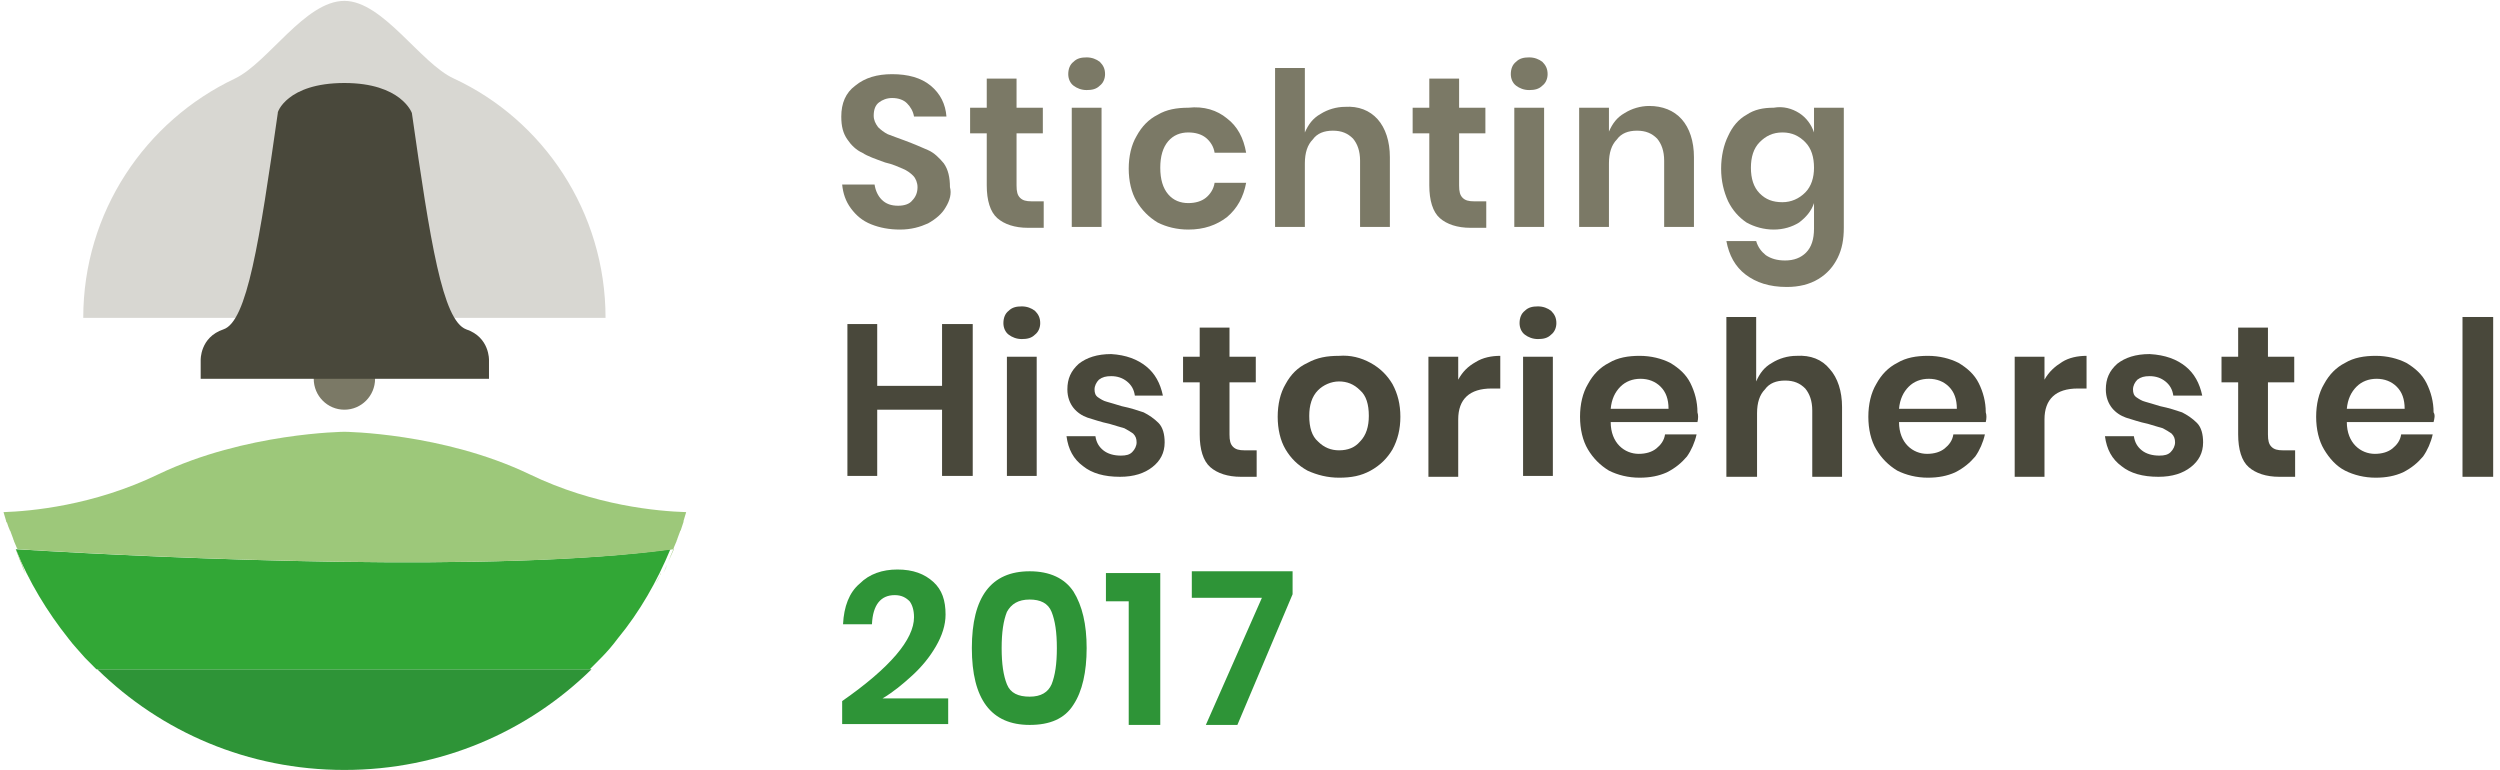
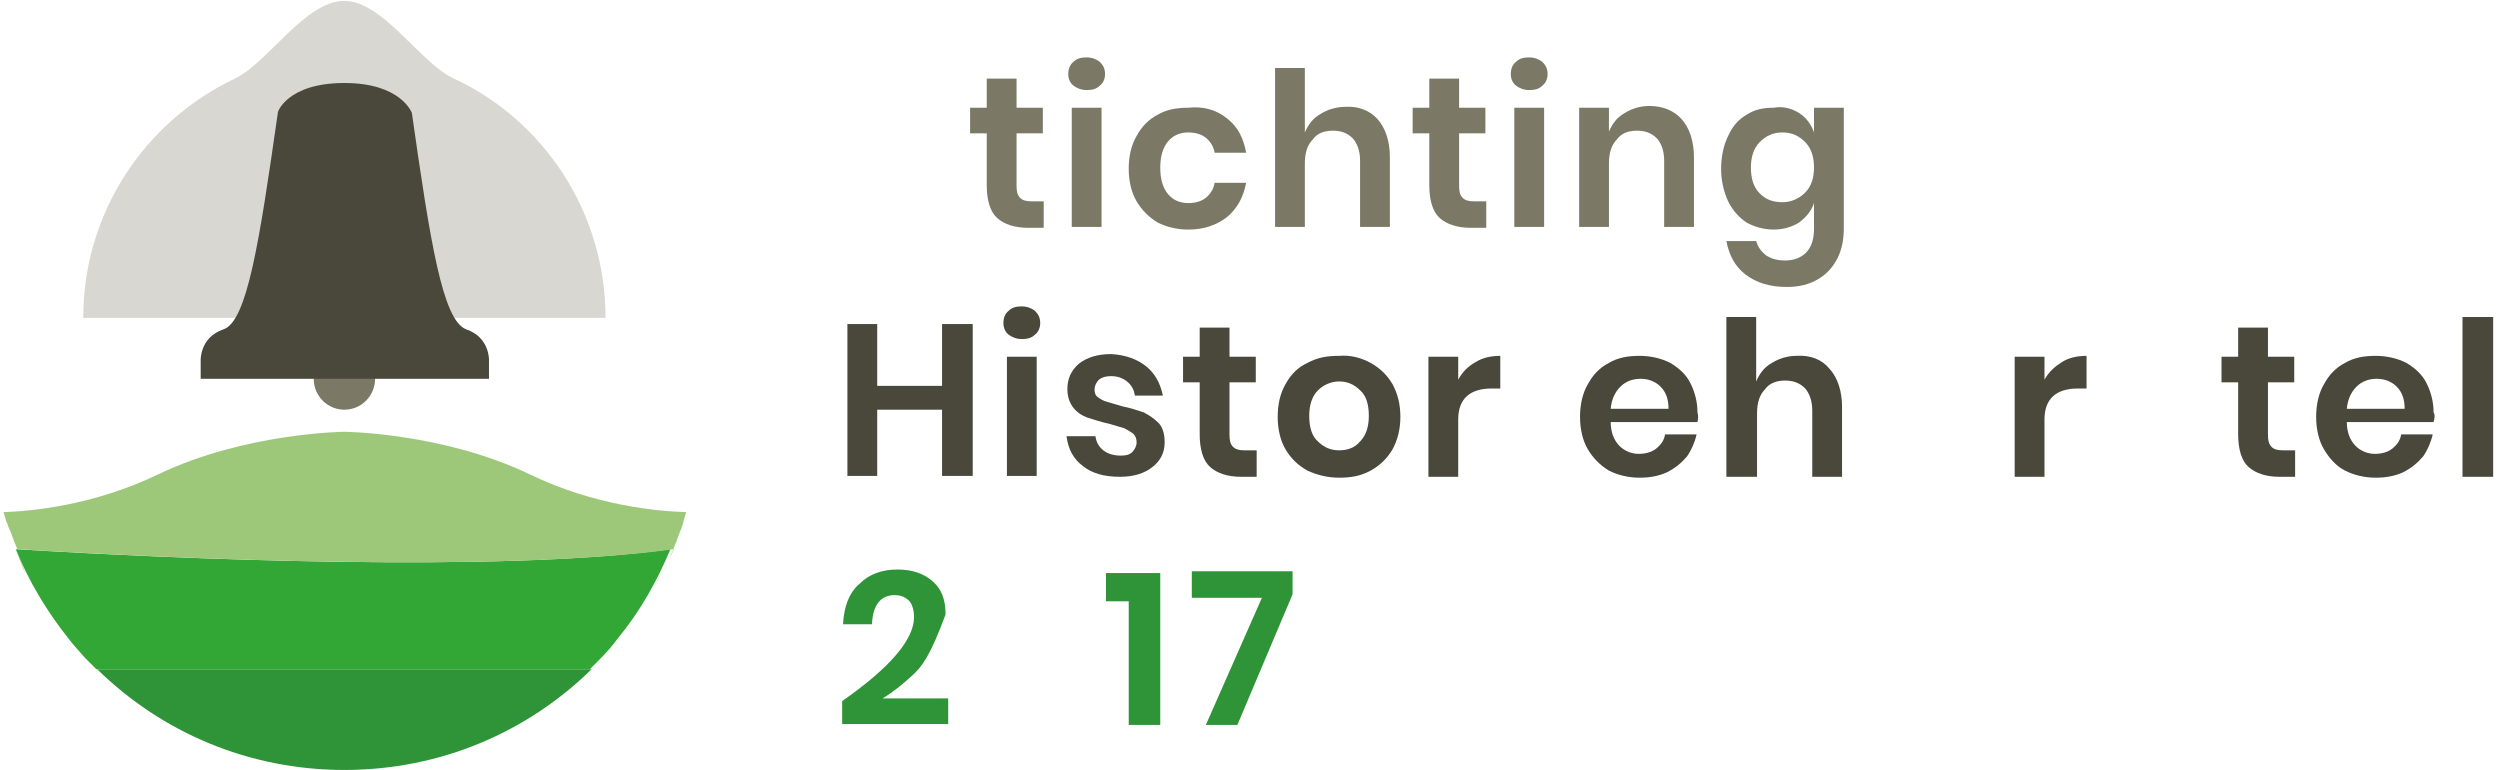
<svg xmlns="http://www.w3.org/2000/svg" width="250px" height="77px" viewBox="0 0 250 77" version="1.1">
  <title>Logo_Stichting-Historieherstel-2017 Copy</title>
  <desc>Created with Sketch.</desc>
  <defs />
  <g id="Page-1" stroke="none" stroke-width="1" fill="none" fill-rule="evenodd">
    <g id="Homepagina---Desktop-HD" transform="translate(-120, -20)" fill-rule="nonzero">
      <g id="Header-1">
        <g id="Logo_Stichting-Historieherstel-2017-Copy" transform="translate(120, 20)">
          <ellipse id="Oval" fill="#7B7966" cx="34.44" cy="37.88" rx="3.067" ry="3.09" />
          <path d="M8.325,31.787 C8.325,21.191 14.547,12.097 23.486,7.858 C26.816,6.269 30.496,0.088 34.44,0.088 C38.296,0.088 42.064,6.357 45.394,7.858 C54.333,12.008 60.555,21.191 60.555,31.787" id="Shape" fill="#D8D7D2" />
          <path d="M59.153,66.929 L9.727,66.929 C16.125,73.198 24.8,76.995 34.44,76.995 C44.08,76.995 52.755,73.198 59.153,66.929 Z" id="Shape" fill="#2E9437" />
          <path d="M34.44,8.3 C40.136,8.3 41.188,11.302 41.188,11.302 C43.028,24.193 44.255,32.052 46.621,32.935 C48.987,33.73 48.899,36.025 48.899,36.025 L48.899,37.88 L20.068,37.88 L20.068,36.025 C20.068,36.025 19.98,33.73 22.347,32.935 C24.713,32.14 25.939,24.193 27.78,11.302 C27.692,11.302 28.656,8.3 34.44,8.3" id="Shape" fill="#49483B" />
          <g id="Group" transform="translate(84.128, 5.298)" fill="#7B7966">
-             <path d="M10.428,15.452 C10.078,16.07 9.464,16.6 8.676,17.041 C7.887,17.395 7.011,17.659 5.871,17.659 C4.82,17.659 3.856,17.483 2.98,17.13 C2.103,16.776 1.49,16.247 0.964,15.54 C0.438,14.834 0.175,14.039 0.088,13.156 L3.33,13.156 C3.418,13.774 3.681,14.304 4.031,14.657 C4.469,15.099 4.995,15.275 5.696,15.275 C6.31,15.275 6.835,15.099 7.098,14.746 C7.449,14.392 7.624,13.951 7.624,13.421 C7.624,12.98 7.449,12.538 7.186,12.273 C6.923,12.008 6.573,11.744 6.134,11.567 C5.696,11.39 5.17,11.125 4.382,10.949 C3.418,10.596 2.629,10.331 2.103,9.978 C1.49,9.713 0.964,9.183 0.613,8.653 C0.175,8.035 0,7.329 0,6.357 C0,5.033 0.438,3.973 1.402,3.267 C2.366,2.472 3.593,2.119 5.083,2.119 C6.66,2.119 7.975,2.472 8.939,3.267 C9.903,4.062 10.428,5.121 10.516,6.357 L7.274,6.357 C7.186,5.828 6.923,5.386 6.573,5.033 C6.222,4.68 5.696,4.503 5.083,4.503 C4.557,4.503 4.119,4.68 3.768,4.945 C3.418,5.21 3.242,5.651 3.242,6.269 C3.242,6.711 3.418,7.064 3.681,7.417 C3.944,7.682 4.294,7.947 4.645,8.123 C5.083,8.3 5.609,8.477 6.31,8.741 C7.274,9.095 8.062,9.448 8.676,9.713 C9.289,9.978 9.815,10.507 10.253,11.037 C10.691,11.655 10.867,12.45 10.867,13.421 C11.042,14.039 10.867,14.746 10.428,15.452 Z" id="Shape" />
            <path d="M20.243,14.834 L20.243,17.483 L18.666,17.483 C17.351,17.483 16.3,17.13 15.599,16.512 C14.898,15.894 14.547,14.746 14.547,13.245 L14.547,8.035 L12.882,8.035 L12.882,5.474 L14.547,5.474 L14.547,2.561 L17.527,2.561 L17.527,5.474 L20.156,5.474 L20.156,8.035 L17.527,8.035 L17.527,13.245 C17.527,13.863 17.614,14.216 17.877,14.481 C18.14,14.746 18.491,14.834 19.016,14.834 L20.243,14.834 Z" id="Shape" />
            <path d="M23.223,0.883 C23.573,0.53 24.012,0.441 24.537,0.441 C25.063,0.441 25.501,0.618 25.852,0.883 C26.202,1.236 26.378,1.589 26.378,2.119 C26.378,2.561 26.202,3.002 25.852,3.267 C25.501,3.62 25.063,3.708 24.537,3.708 C24.012,3.708 23.573,3.532 23.223,3.267 C22.872,3.002 22.697,2.561 22.697,2.119 C22.697,1.589 22.872,1.148 23.223,0.883 Z M26.027,5.474 L26.027,17.395 L23.048,17.395 L23.048,5.474 L26.027,5.474 Z" id="Shape" />
            <path d="M38.559,6.534 C39.61,7.329 40.224,8.477 40.487,9.978 L37.332,9.978 C37.244,9.36 36.894,8.83 36.456,8.477 C36.017,8.123 35.404,7.947 34.703,7.947 C33.914,7.947 33.213,8.212 32.687,8.83 C32.161,9.448 31.899,10.331 31.899,11.479 C31.899,12.627 32.161,13.509 32.687,14.128 C33.213,14.746 33.914,15.011 34.703,15.011 C35.404,15.011 36.017,14.834 36.456,14.481 C36.894,14.128 37.244,13.598 37.332,12.98 L40.487,12.98 C40.224,14.392 39.61,15.54 38.559,16.423 C37.507,17.218 36.28,17.659 34.703,17.659 C33.564,17.659 32.512,17.395 31.636,16.953 C30.759,16.423 30.058,15.717 29.532,14.834 C29.007,13.951 28.744,12.803 28.744,11.567 C28.744,10.331 29.007,9.183 29.532,8.3 C30.058,7.329 30.759,6.622 31.636,6.181 C32.512,5.651 33.564,5.474 34.703,5.474 C36.28,5.298 37.595,5.739 38.559,6.534 Z" id="Shape" />
            <path d="M53.632,6.622 C54.42,7.505 54.859,8.83 54.859,10.419 L54.859,17.395 L51.879,17.395 L51.879,10.772 C51.879,9.801 51.616,9.095 51.178,8.565 C50.652,8.035 50.039,7.77 49.162,7.77 C48.286,7.77 47.585,8.035 47.147,8.653 C46.621,9.183 46.358,9.978 46.358,11.037 L46.358,17.395 L43.379,17.395 L43.379,1.501 L46.358,1.501 L46.358,7.947 C46.709,7.152 47.147,6.534 47.935,6.093 C48.637,5.651 49.513,5.386 50.389,5.386 C51.704,5.298 52.843,5.739 53.632,6.622 Z" id="Shape" />
            <path d="M64.498,14.834 L64.498,17.483 L62.921,17.483 C61.606,17.483 60.555,17.13 59.854,16.512 C59.153,15.894 58.802,14.746 58.802,13.245 L58.802,8.035 L57.137,8.035 L57.137,5.474 L58.802,5.474 L58.802,2.561 L61.782,2.561 L61.782,5.474 L64.411,5.474 L64.411,8.035 L61.782,8.035 L61.782,13.245 C61.782,13.863 61.869,14.216 62.132,14.481 C62.395,14.746 62.746,14.834 63.271,14.834 L64.498,14.834 Z" id="Shape" />
            <path d="M67.478,0.883 C67.828,0.53 68.266,0.441 68.792,0.441 C69.318,0.441 69.756,0.618 70.107,0.883 C70.457,1.236 70.633,1.589 70.633,2.119 C70.633,2.561 70.457,3.002 70.107,3.267 C69.756,3.62 69.318,3.708 68.792,3.708 C68.266,3.708 67.828,3.532 67.478,3.267 C67.127,3.002 66.952,2.561 66.952,2.119 C66.952,1.589 67.127,1.148 67.478,0.883 Z M70.282,5.474 L70.282,17.395 L67.302,17.395 L67.302,5.474 L70.282,5.474 Z" id="Shape" />
            <path d="M84.04,6.622 C84.829,7.505 85.267,8.83 85.267,10.419 L85.267,17.395 L82.288,17.395 L82.288,10.772 C82.288,9.801 82.025,9.095 81.587,8.565 C81.061,8.035 80.447,7.77 79.571,7.77 C78.695,7.77 77.994,8.035 77.556,8.653 C77.03,9.183 76.767,9.978 76.767,11.037 L76.767,17.395 L73.787,17.395 L73.787,5.474 L76.767,5.474 L76.767,7.858 C77.117,7.064 77.556,6.446 78.344,6.004 C79.045,5.563 79.922,5.298 80.798,5.298 C82.113,5.298 83.252,5.739 84.04,6.622 Z" id="Shape" />
            <path d="M95.783,6.004 C96.484,6.446 97.01,7.152 97.273,7.947 L97.273,5.474 L100.253,5.474 L100.253,17.483 C100.253,18.631 100.077,19.602 99.639,20.485 C99.201,21.368 98.588,22.074 97.711,22.604 C96.835,23.134 95.783,23.399 94.556,23.399 C92.804,23.399 91.489,22.957 90.438,22.163 C89.386,21.368 88.773,20.22 88.51,18.807 L91.489,18.807 C91.665,19.425 92.015,19.867 92.453,20.22 C92.979,20.573 93.592,20.75 94.381,20.75 C95.258,20.75 95.959,20.485 96.484,19.955 C97.01,19.425 97.273,18.631 97.273,17.571 L97.273,15.011 C97.01,15.805 96.484,16.423 95.783,16.953 C95.082,17.395 94.206,17.659 93.242,17.659 C92.278,17.659 91.314,17.395 90.525,16.953 C89.737,16.423 89.123,15.717 88.685,14.834 C88.247,13.863 87.984,12.803 87.984,11.567 C87.984,10.331 88.247,9.183 88.685,8.3 C89.123,7.329 89.737,6.622 90.525,6.181 C91.314,5.651 92.19,5.474 93.242,5.474 C94.206,5.298 95.082,5.563 95.783,6.004 Z M91.84,8.918 C91.226,9.536 90.963,10.419 90.963,11.479 C90.963,12.538 91.226,13.421 91.84,14.039 C92.453,14.657 93.154,14.922 94.118,14.922 C94.995,14.922 95.783,14.569 96.397,13.951 C97.01,13.333 97.273,12.45 97.273,11.479 C97.273,10.419 97.01,9.536 96.397,8.918 C95.783,8.3 95.082,7.947 94.118,7.947 C93.154,7.947 92.453,8.3 91.84,8.918 Z" id="Shape" />
          </g>
          <g id="Group" transform="translate(84.128, 30.021)" fill="#49483B">
            <polygon id="Shape" points="13.145 2.384 13.145 17.571 10.078 17.571 10.078 10.949 3.593 10.949 3.593 17.571 0.613 17.571 0.613 2.384 3.593 2.384 3.593 8.565 10.078 8.565 10.078 2.384" />
            <path d="M16.738,1.06 C17.089,0.706 17.527,0.618 18.052,0.618 C18.578,0.618 19.016,0.795 19.367,1.06 C19.718,1.413 19.893,1.766 19.893,2.296 C19.893,2.737 19.718,3.179 19.367,3.444 C19.016,3.797 18.578,3.885 18.052,3.885 C17.527,3.885 17.089,3.708 16.738,3.444 C16.387,3.179 16.212,2.737 16.212,2.296 C16.212,1.766 16.387,1.324 16.738,1.06 Z M19.542,5.651 L19.542,17.571 L16.563,17.571 L16.563,5.651 L19.542,5.651 Z" id="Shape" />
            <path d="M30.496,6.622 C31.373,7.329 31.899,8.3 32.161,9.536 L29.357,9.536 C29.27,8.918 29.007,8.477 28.568,8.123 C28.13,7.77 27.605,7.594 26.991,7.594 C26.465,7.594 26.115,7.682 25.764,7.947 C25.501,8.212 25.326,8.565 25.326,8.918 C25.326,9.271 25.414,9.536 25.677,9.713 C25.939,9.889 26.202,10.066 26.553,10.154 C26.903,10.242 27.429,10.419 28.043,10.596 C28.919,10.772 29.708,11.037 30.234,11.214 C30.759,11.479 31.285,11.832 31.723,12.273 C32.161,12.715 32.337,13.421 32.337,14.216 C32.337,15.275 31.899,16.07 31.11,16.688 C30.321,17.306 29.27,17.659 27.867,17.659 C26.29,17.659 25.063,17.306 24.187,16.6 C23.223,15.894 22.697,14.922 22.522,13.598 L25.414,13.598 C25.501,14.216 25.764,14.657 26.202,15.011 C26.641,15.364 27.254,15.54 27.955,15.54 C28.481,15.54 28.831,15.452 29.094,15.187 C29.357,14.922 29.532,14.569 29.532,14.216 C29.532,13.863 29.445,13.598 29.182,13.333 C28.919,13.156 28.656,12.98 28.306,12.803 C27.955,12.715 27.429,12.538 26.816,12.362 C25.939,12.185 25.238,11.92 24.625,11.744 C24.099,11.567 23.573,11.214 23.223,10.772 C22.872,10.331 22.609,9.713 22.609,8.918 C22.609,7.858 22.96,7.064 23.749,6.357 C24.537,5.739 25.589,5.386 26.991,5.386 C28.481,5.474 29.62,5.916 30.496,6.622 Z" id="Shape" />
            <path d="M41.538,15.011 L41.538,17.659 L39.961,17.659 C38.646,17.659 37.595,17.306 36.894,16.688 C36.193,16.07 35.842,14.922 35.842,13.421 L35.842,8.212 L34.177,8.212 L34.177,5.651 L35.842,5.651 L35.842,2.737 L38.822,2.737 L38.822,5.651 L41.451,5.651 L41.451,8.212 L38.822,8.212 L38.822,13.421 C38.822,14.039 38.909,14.392 39.172,14.657 C39.435,14.922 39.786,15.011 40.311,15.011 L41.538,15.011 Z" id="Shape" />
            <path d="M52.931,6.269 C53.895,6.799 54.596,7.505 55.121,8.388 C55.647,9.36 55.91,10.419 55.91,11.655 C55.91,12.891 55.647,13.951 55.121,14.922 C54.596,15.805 53.895,16.512 52.931,17.041 C51.967,17.571 51.003,17.748 49.776,17.748 C48.637,17.748 47.585,17.483 46.621,17.041 C45.657,16.512 44.956,15.805 44.43,14.922 C43.904,14.039 43.641,12.891 43.641,11.655 C43.641,10.419 43.904,9.271 44.43,8.388 C44.956,7.417 45.657,6.711 46.621,6.269 C47.585,5.739 48.549,5.563 49.776,5.563 C50.915,5.474 51.967,5.739 52.931,6.269 Z M47.673,9.006 C47.059,9.624 46.796,10.507 46.796,11.567 C46.796,12.715 47.059,13.598 47.673,14.128 C48.286,14.746 48.987,15.011 49.776,15.011 C50.652,15.011 51.353,14.746 51.879,14.128 C52.492,13.509 52.755,12.627 52.755,11.567 C52.755,10.419 52.492,9.536 51.879,9.006 C51.266,8.388 50.564,8.123 49.776,8.123 C48.987,8.123 48.198,8.477 47.673,9.006 Z" id="Shape" />
            <path d="M63.447,6.181 C64.148,5.739 65.024,5.563 65.9,5.563 L65.9,8.83 L65.024,8.83 C62.833,8.83 61.694,9.889 61.694,11.92 L61.694,17.659 L58.714,17.659 L58.714,5.651 L61.694,5.651 L61.694,7.947 C62.132,7.152 62.658,6.622 63.447,6.181 Z" id="Shape" />
-             <path d="M68.354,1.06 C68.705,0.706 69.143,0.618 69.669,0.618 C70.194,0.618 70.633,0.795 70.983,1.06 C71.334,1.413 71.509,1.766 71.509,2.296 C71.509,2.737 71.334,3.179 70.983,3.444 C70.633,3.797 70.194,3.885 69.669,3.885 C69.143,3.885 68.705,3.708 68.354,3.444 C68.004,3.179 67.828,2.737 67.828,2.296 C67.828,1.766 68.004,1.324 68.354,1.06 Z M71.158,5.651 L71.158,17.571 L68.179,17.571 L68.179,5.651 L71.158,5.651 Z" id="Shape" />
            <path d="M85.618,12.185 L76.942,12.185 C76.942,13.245 77.293,14.039 77.818,14.569 C78.344,15.099 79.045,15.364 79.746,15.364 C80.447,15.364 81.061,15.187 81.499,14.834 C81.937,14.481 82.288,14.039 82.375,13.421 L85.53,13.421 C85.355,14.216 85.004,15.011 84.566,15.629 C84.04,16.247 83.427,16.776 82.551,17.218 C81.762,17.571 80.886,17.748 79.834,17.748 C78.695,17.748 77.643,17.483 76.767,17.041 C75.891,16.512 75.189,15.805 74.664,14.922 C74.138,14.039 73.875,12.891 73.875,11.655 C73.875,10.419 74.138,9.271 74.664,8.388 C75.189,7.417 75.891,6.711 76.767,6.269 C77.643,5.739 78.695,5.563 79.834,5.563 C80.973,5.563 82.025,5.828 82.901,6.269 C83.778,6.799 84.479,7.417 84.917,8.3 C85.355,9.183 85.618,10.154 85.618,11.214 C85.705,11.479 85.705,11.832 85.618,12.185 Z M81.937,8.653 C81.411,8.123 80.71,7.858 79.922,7.858 C79.133,7.858 78.432,8.123 77.906,8.653 C77.38,9.183 77.03,9.889 76.942,10.861 L82.726,10.861 C82.726,9.889 82.463,9.183 81.937,8.653 Z" id="Shape" />
            <path d="M98.85,6.887 C99.639,7.77 100.077,9.095 100.077,10.684 L100.077,17.659 L97.098,17.659 L97.098,11.037 C97.098,10.066 96.835,9.36 96.397,8.83 C95.871,8.3 95.258,8.035 94.381,8.035 C93.505,8.035 92.804,8.3 92.366,8.918 C91.84,9.448 91.577,10.242 91.577,11.302 L91.577,17.659 L88.51,17.659 L88.51,1.678 L91.489,1.678 L91.489,8.123 C91.84,7.329 92.278,6.711 93.067,6.269 C93.768,5.828 94.644,5.563 95.52,5.563 C96.923,5.474 98.062,5.916 98.85,6.887 Z" id="Shape" />
-             <path d="M114.449,12.185 L105.774,12.185 C105.774,13.245 106.124,14.039 106.65,14.569 C107.176,15.099 107.877,15.364 108.578,15.364 C109.279,15.364 109.892,15.187 110.33,14.834 C110.769,14.481 111.119,14.039 111.207,13.421 L114.362,13.421 C114.186,14.216 113.836,15.011 113.398,15.629 C112.872,16.247 112.258,16.776 111.382,17.218 C110.593,17.571 109.717,17.748 108.665,17.748 C107.526,17.748 106.475,17.483 105.598,17.041 C104.722,16.512 104.021,15.805 103.495,14.922 C102.969,14.039 102.706,12.891 102.706,11.655 C102.706,10.419 102.969,9.271 103.495,8.388 C104.021,7.417 104.722,6.711 105.598,6.269 C106.475,5.739 107.526,5.563 108.665,5.563 C109.805,5.563 110.856,5.828 111.733,6.269 C112.609,6.799 113.31,7.417 113.748,8.3 C114.186,9.183 114.449,10.154 114.449,11.214 C114.537,11.479 114.537,11.832 114.449,12.185 Z M110.769,8.653 C110.243,8.123 109.542,7.858 108.753,7.858 C107.964,7.858 107.263,8.123 106.738,8.653 C106.212,9.183 105.861,9.889 105.774,10.861 L111.557,10.861 C111.557,9.889 111.294,9.183 110.769,8.653 Z" id="Shape" />
            <path d="M122.073,6.181 C122.774,5.739 123.651,5.563 124.527,5.563 L124.527,8.83 L123.651,8.83 C121.46,8.83 120.321,9.889 120.321,11.92 L120.321,17.659 L117.341,17.659 L117.341,5.651 L120.321,5.651 L120.321,7.947 C120.759,7.152 121.372,6.622 122.073,6.181 Z" id="Shape" />
-             <path d="M134.43,6.622 C135.306,7.329 135.832,8.3 136.095,9.536 L133.203,9.536 C133.115,8.918 132.852,8.477 132.414,8.123 C131.976,7.77 131.45,7.594 130.837,7.594 C130.311,7.594 129.96,7.682 129.61,7.947 C129.347,8.212 129.172,8.565 129.172,8.918 C129.172,9.271 129.259,9.536 129.522,9.713 C129.785,9.889 130.048,10.066 130.399,10.154 C130.749,10.242 131.275,10.419 131.888,10.596 C132.765,10.772 133.553,11.037 134.079,11.214 C134.605,11.479 135.131,11.832 135.569,12.273 C136.007,12.715 136.182,13.421 136.182,14.216 C136.182,15.275 135.744,16.07 134.955,16.688 C134.167,17.306 133.115,17.659 131.713,17.659 C130.136,17.659 128.909,17.306 128.032,16.6 C127.068,15.894 126.543,14.922 126.367,13.598 L129.259,13.598 C129.347,14.216 129.61,14.657 130.048,15.011 C130.486,15.364 131.1,15.54 131.801,15.54 C132.326,15.54 132.677,15.452 132.94,15.187 C133.203,14.922 133.378,14.569 133.378,14.216 C133.378,13.863 133.29,13.598 133.028,13.333 C132.765,13.156 132.502,12.98 132.151,12.803 C131.801,12.715 131.275,12.538 130.661,12.362 C129.785,12.185 129.084,11.92 128.471,11.744 C127.945,11.567 127.419,11.214 127.068,10.772 C126.718,10.331 126.455,9.713 126.455,8.918 C126.455,7.858 126.806,7.064 127.594,6.357 C128.383,5.739 129.435,5.386 130.837,5.386 C132.414,5.474 133.553,5.916 134.43,6.622 Z" id="Shape" />
            <path d="M145.384,15.011 L145.384,17.659 L143.806,17.659 C142.492,17.659 141.44,17.306 140.739,16.688 C140.038,16.07 139.688,14.922 139.688,13.421 L139.688,8.212 L138.023,8.212 L138.023,5.651 L139.688,5.651 L139.688,2.737 L142.667,2.737 L142.667,5.651 L145.296,5.651 L145.296,8.212 L142.667,8.212 L142.667,13.421 C142.667,14.039 142.755,14.392 143.018,14.657 C143.281,14.922 143.631,15.011 144.157,15.011 L145.384,15.011 Z" id="Shape" />
            <path d="M159.23,12.185 L150.554,12.185 C150.554,13.245 150.905,14.039 151.431,14.569 C151.956,15.099 152.657,15.364 153.358,15.364 C154.06,15.364 154.673,15.187 155.111,14.834 C155.549,14.481 155.9,14.039 155.987,13.421 L159.142,13.421 C158.967,14.216 158.616,15.011 158.178,15.629 C157.653,16.247 157.039,16.776 156.163,17.218 C155.374,17.571 154.498,17.748 153.446,17.748 C152.307,17.748 151.255,17.483 150.379,17.041 C149.503,16.6 148.802,15.805 148.276,14.922 C147.75,14.039 147.487,12.891 147.487,11.655 C147.487,10.419 147.75,9.271 148.276,8.388 C148.802,7.417 149.503,6.711 150.379,6.269 C151.255,5.739 152.307,5.563 153.446,5.563 C154.585,5.563 155.637,5.828 156.513,6.269 C157.39,6.799 158.091,7.417 158.529,8.3 C158.967,9.183 159.23,10.154 159.23,11.214 C159.405,11.479 159.318,11.832 159.23,12.185 Z M155.549,8.653 C155.024,8.123 154.322,7.858 153.534,7.858 C152.745,7.858 152.044,8.123 151.518,8.653 C150.992,9.183 150.642,9.889 150.554,10.861 L156.338,10.861 C156.338,9.889 156.075,9.183 155.549,8.653 Z" id="Shape" />
            <polygon id="Shape" points="165.189 1.678 165.189 17.659 162.122 17.659 162.122 1.678" />
          </g>
          <g id="Group" transform="translate(84.128, 56.51)" fill="#2E9437">
-             <path d="M7.274,5.21 C7.274,4.503 7.098,3.973 6.835,3.62 C6.485,3.267 6.047,3.002 5.346,3.002 C3.944,3.002 3.155,3.973 3.067,5.916 L0.175,5.916 C0.263,4.15 0.789,2.737 1.84,1.854 C2.804,0.883 4.119,0.441 5.609,0.441 C7.186,0.441 8.325,0.883 9.202,1.678 C10.078,2.472 10.428,3.532 10.428,4.945 C10.428,6.004 10.078,7.064 9.464,8.123 C8.851,9.183 8.062,10.154 7.098,11.037 C6.134,11.92 5.17,12.715 4.119,13.333 L10.691,13.333 L10.691,15.894 L0.088,15.894 L0.088,13.598 C4.907,10.242 7.274,7.417 7.274,5.21 Z" id="Shape" />
-             <path d="M13.057,8.3 C13.057,3.179 14.985,0.618 18.841,0.618 C20.857,0.618 22.347,1.324 23.223,2.649 C24.099,4.062 24.537,5.916 24.537,8.3 C24.537,10.684 24.099,12.627 23.223,13.951 C22.347,15.364 20.857,15.982 18.841,15.982 C14.985,15.982 13.057,13.421 13.057,8.3 Z M21.558,8.3 C21.558,6.711 21.383,5.563 21.032,4.68 C20.681,3.797 19.893,3.444 18.841,3.444 C17.702,3.444 17.001,3.885 16.563,4.68 C16.212,5.563 16.037,6.711 16.037,8.3 C16.037,9.889 16.212,11.037 16.563,11.92 C16.913,12.803 17.702,13.156 18.841,13.156 C19.98,13.156 20.681,12.715 21.032,11.92 C21.383,11.037 21.558,9.889 21.558,8.3 Z" id="Shape" />
+             <path d="M7.274,5.21 C7.274,4.503 7.098,3.973 6.835,3.62 C6.485,3.267 6.047,3.002 5.346,3.002 C3.944,3.002 3.155,3.973 3.067,5.916 L0.175,5.916 C0.263,4.15 0.789,2.737 1.84,1.854 C2.804,0.883 4.119,0.441 5.609,0.441 C7.186,0.441 8.325,0.883 9.202,1.678 C10.078,2.472 10.428,3.532 10.428,4.945 C8.851,9.183 8.062,10.154 7.098,11.037 C6.134,11.92 5.17,12.715 4.119,13.333 L10.691,13.333 L10.691,15.894 L0.088,15.894 L0.088,13.598 C4.907,10.242 7.274,7.417 7.274,5.21 Z" id="Shape" />
            <polygon id="Shape" points="26.465 3.62 26.465 0.795 31.899 0.795 31.899 15.982 28.744 15.982 28.744 3.62" />
            <polygon id="Shape" points="45.131 2.914 39.61 15.982 36.456 15.982 42.064 3.267 35.053 3.267 35.053 0.618 45.131 0.618" />
          </g>
          <path d="M1.577,54.921 C1.577,54.921 1.577,54.921 1.577,54.921 C2.892,58.188 4.732,61.19 6.835,63.839 C6.835,63.839 6.835,63.839 6.835,63.839 C7.361,64.545 7.975,65.163 8.5,65.781 C8.5,65.781 8.5,65.781 8.5,65.781 C8.851,66.135 9.289,66.576 9.64,66.929 L58.977,66.929 C59.328,66.576 59.766,66.135 60.117,65.781 C60.117,65.781 60.117,65.781 60.117,65.781 C60.73,65.163 61.256,64.545 61.782,63.839 C61.782,63.839 61.782,63.839 61.782,63.839 C63.972,61.19 65.725,58.1 67.04,54.921 C49.863,57.305 17.527,55.892 1.577,54.921 Z" id="Shape" fill="#32A736" />
          <g id="Group" transform="translate(0, 42.383)" fill="#9DC87A">
            <path d="M2.717,14.922 C2.717,14.922 2.717,14.922 2.717,14.922 C2.804,15.011 2.804,15.099 2.804,15.099 C2.98,15.364 3.067,15.629 3.242,15.894 C3.242,15.894 3.242,15.894 3.242,15.894 C3.067,15.629 2.892,15.275 2.717,14.922 Z" id="Shape" />
            <path d="M1.577,12.538 C1.665,12.538 1.665,12.627 1.577,12.538 C1.665,12.803 1.753,13.068 1.84,13.245 C1.84,13.333 1.928,13.421 1.928,13.509 C2.016,13.686 2.103,13.951 2.191,14.128 C2.191,14.216 2.278,14.304 2.278,14.392 C2.366,14.569 2.454,14.834 2.541,15.011 C2.278,14.128 1.928,13.333 1.577,12.538 Z" id="Shape" />
            <path d="M52.931,5.033 C44.255,0.883 34.44,0.795 34.44,0.795 C34.44,0.795 24.537,0.883 15.862,5.033 C9.289,8.212 2.98,8.741 0.351,8.83 C0.351,8.83 0.351,8.83 0.351,8.83 C0.438,9.095 0.526,9.448 0.613,9.713 C0.613,9.801 0.613,9.801 0.701,9.889 C0.789,10.154 0.876,10.419 0.964,10.596 C0.964,10.684 1.052,10.684 1.052,10.772 C1.139,11.037 1.227,11.214 1.315,11.479 C1.315,11.567 1.402,11.655 1.402,11.744 C1.49,11.92 1.577,12.185 1.665,12.362 C1.665,12.45 1.753,12.45 1.753,12.538 C17.614,13.509 49.951,14.922 67.39,12.538 C67.04,13.333 66.689,14.128 66.338,14.922 C66.426,14.746 66.514,14.569 66.601,14.392 C66.601,14.304 66.689,14.216 66.689,14.128 C66.777,13.951 66.864,13.686 66.952,13.509 C66.952,13.421 67.04,13.333 67.04,13.245 C67.127,13.068 67.215,12.803 67.302,12.627 C67.302,12.538 67.39,12.45 67.39,12.362 C67.478,12.185 67.565,11.92 67.653,11.744 C67.653,11.655 67.741,11.567 67.741,11.479 C67.828,11.214 67.916,11.037 68.004,10.772 C68.004,10.684 68.091,10.684 68.091,10.596 C68.179,10.331 68.266,10.066 68.354,9.801 C68.354,9.801 68.354,9.713 68.354,9.713 C68.442,9.448 68.529,9.095 68.617,8.83 C65.813,8.741 59.503,8.212 52.931,5.033 Z" id="Shape" />
            <path d="M65.55,15.982 C65.637,15.982 65.637,15.982 65.55,15.982 C65.725,15.717 65.9,15.452 65.988,15.187 C65.988,15.099 66.076,15.099 66.076,15.011 C66.076,15.011 66.076,15.011 66.076,14.922 C65.988,15.275 65.725,15.629 65.55,15.982 Z" id="Shape" />
          </g>
        </g>
      </g>
    </g>
  </g>
</svg>